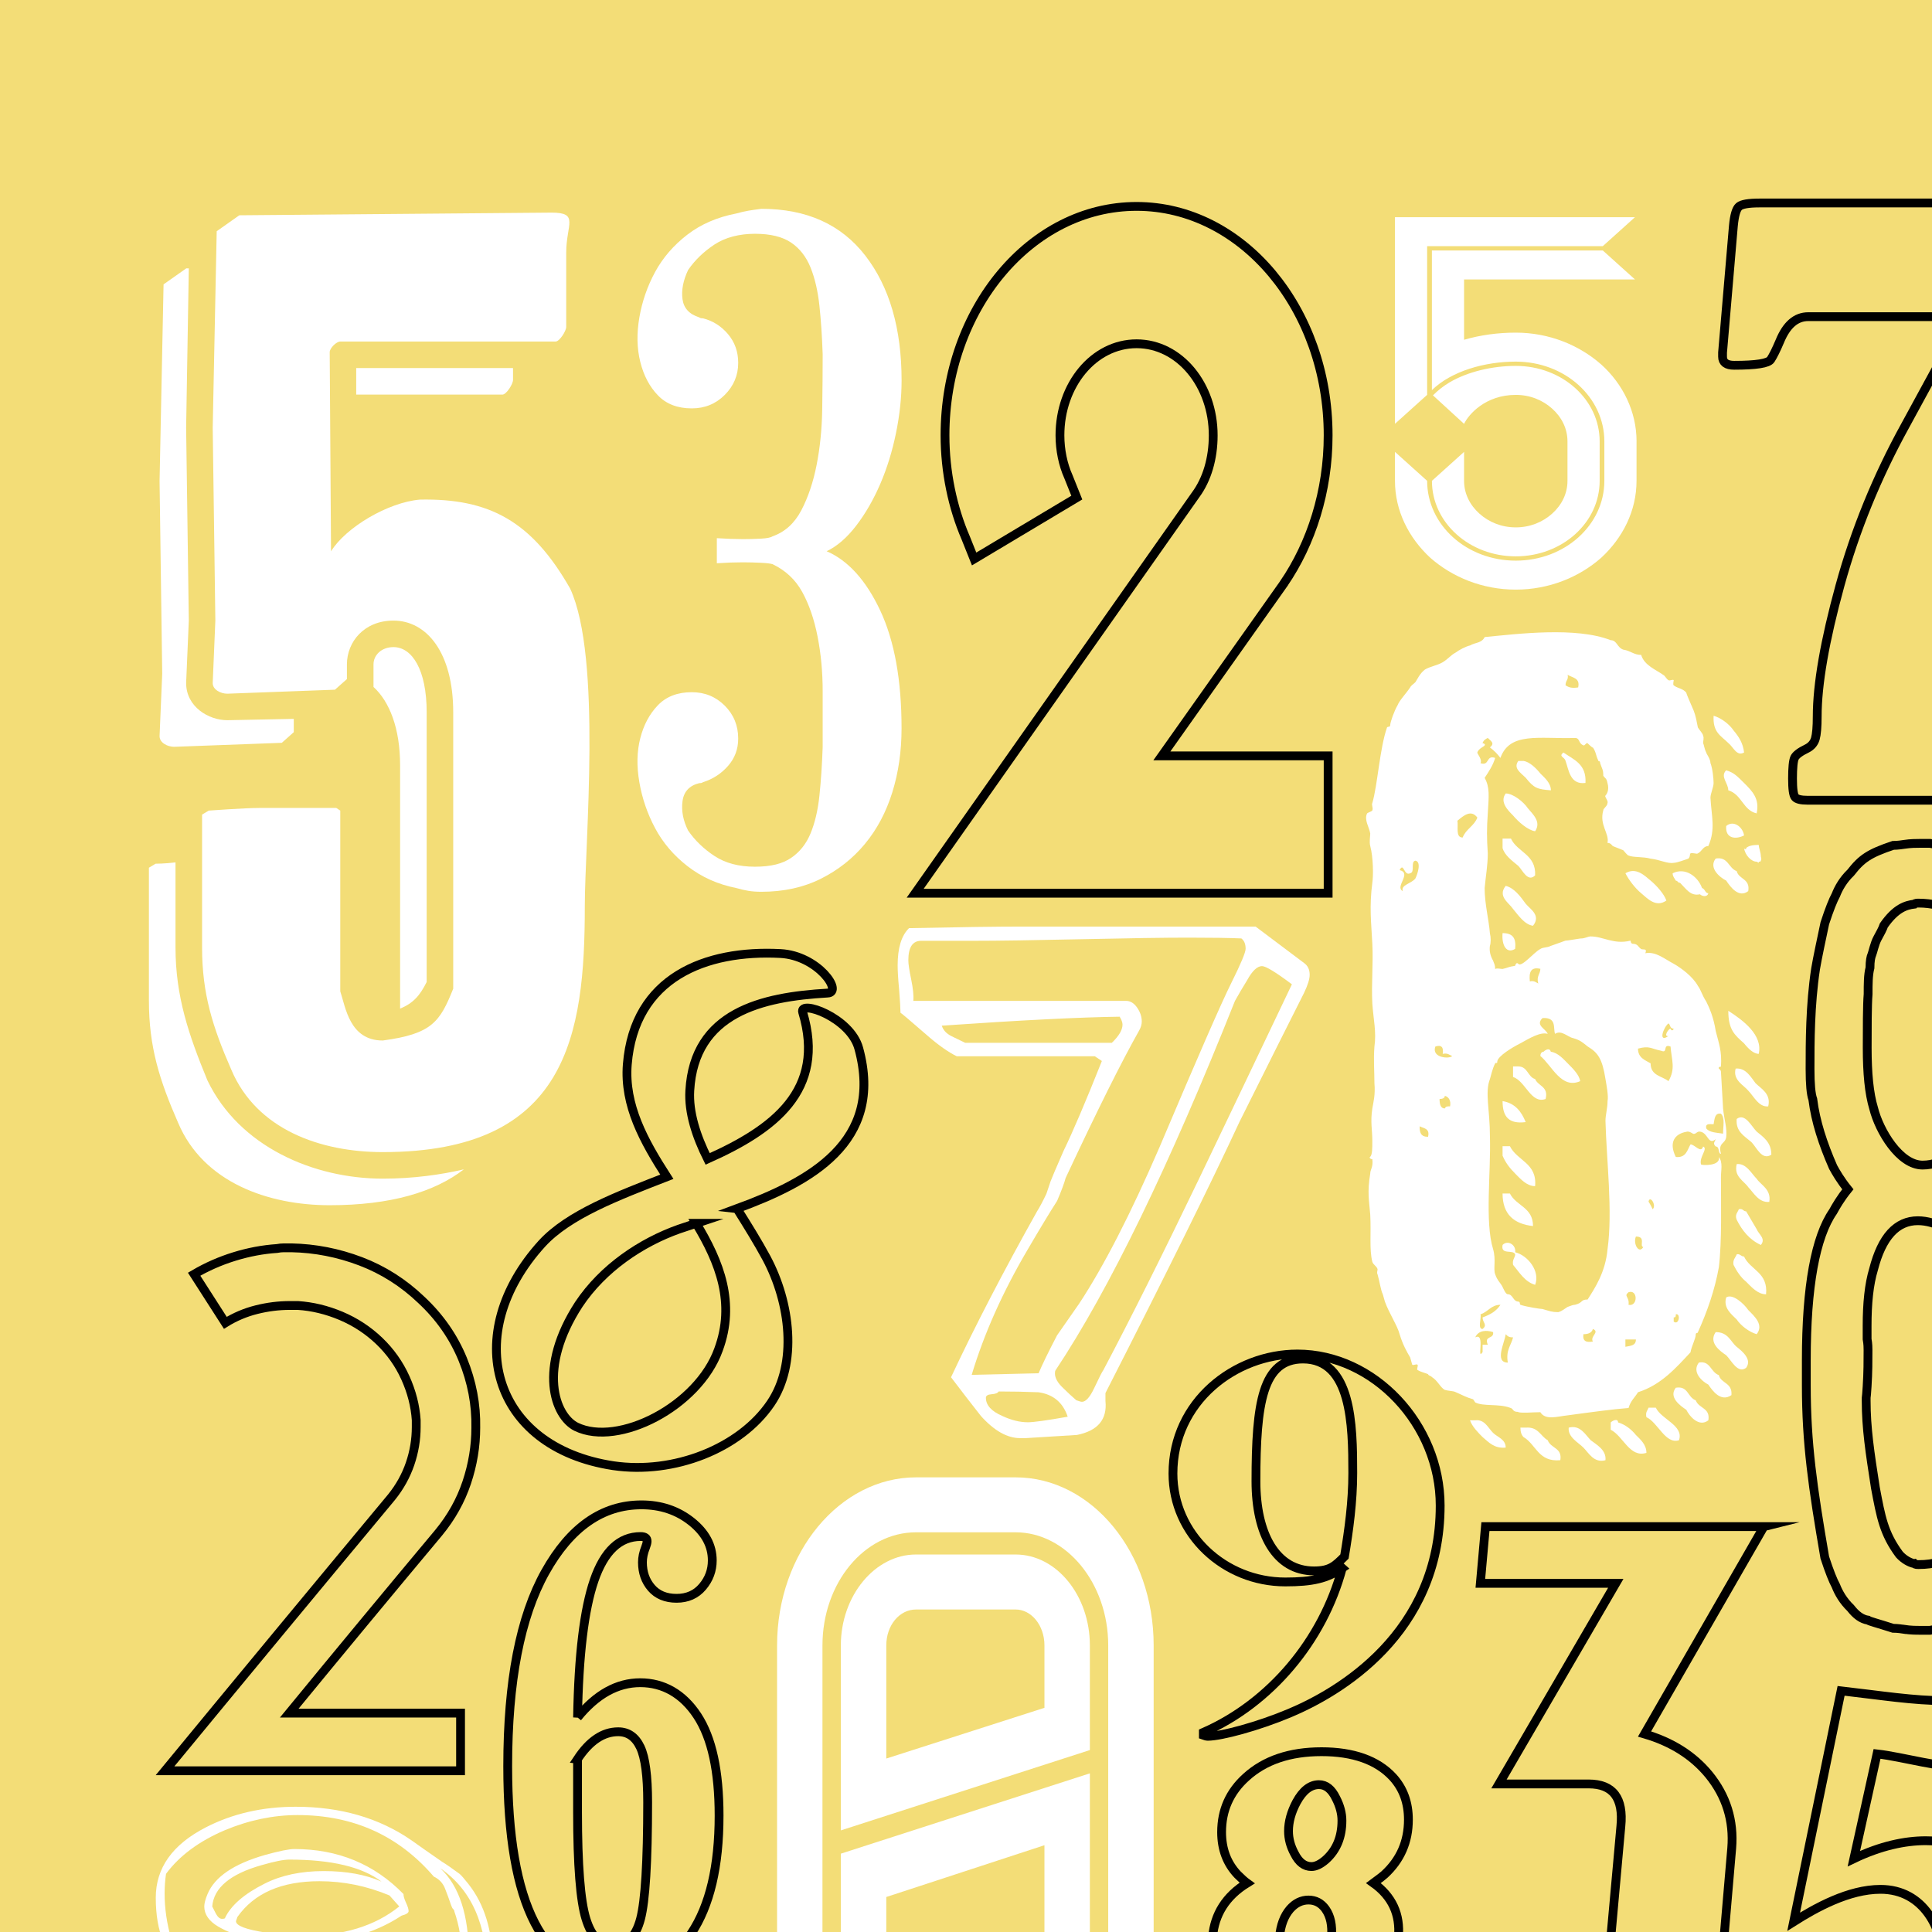
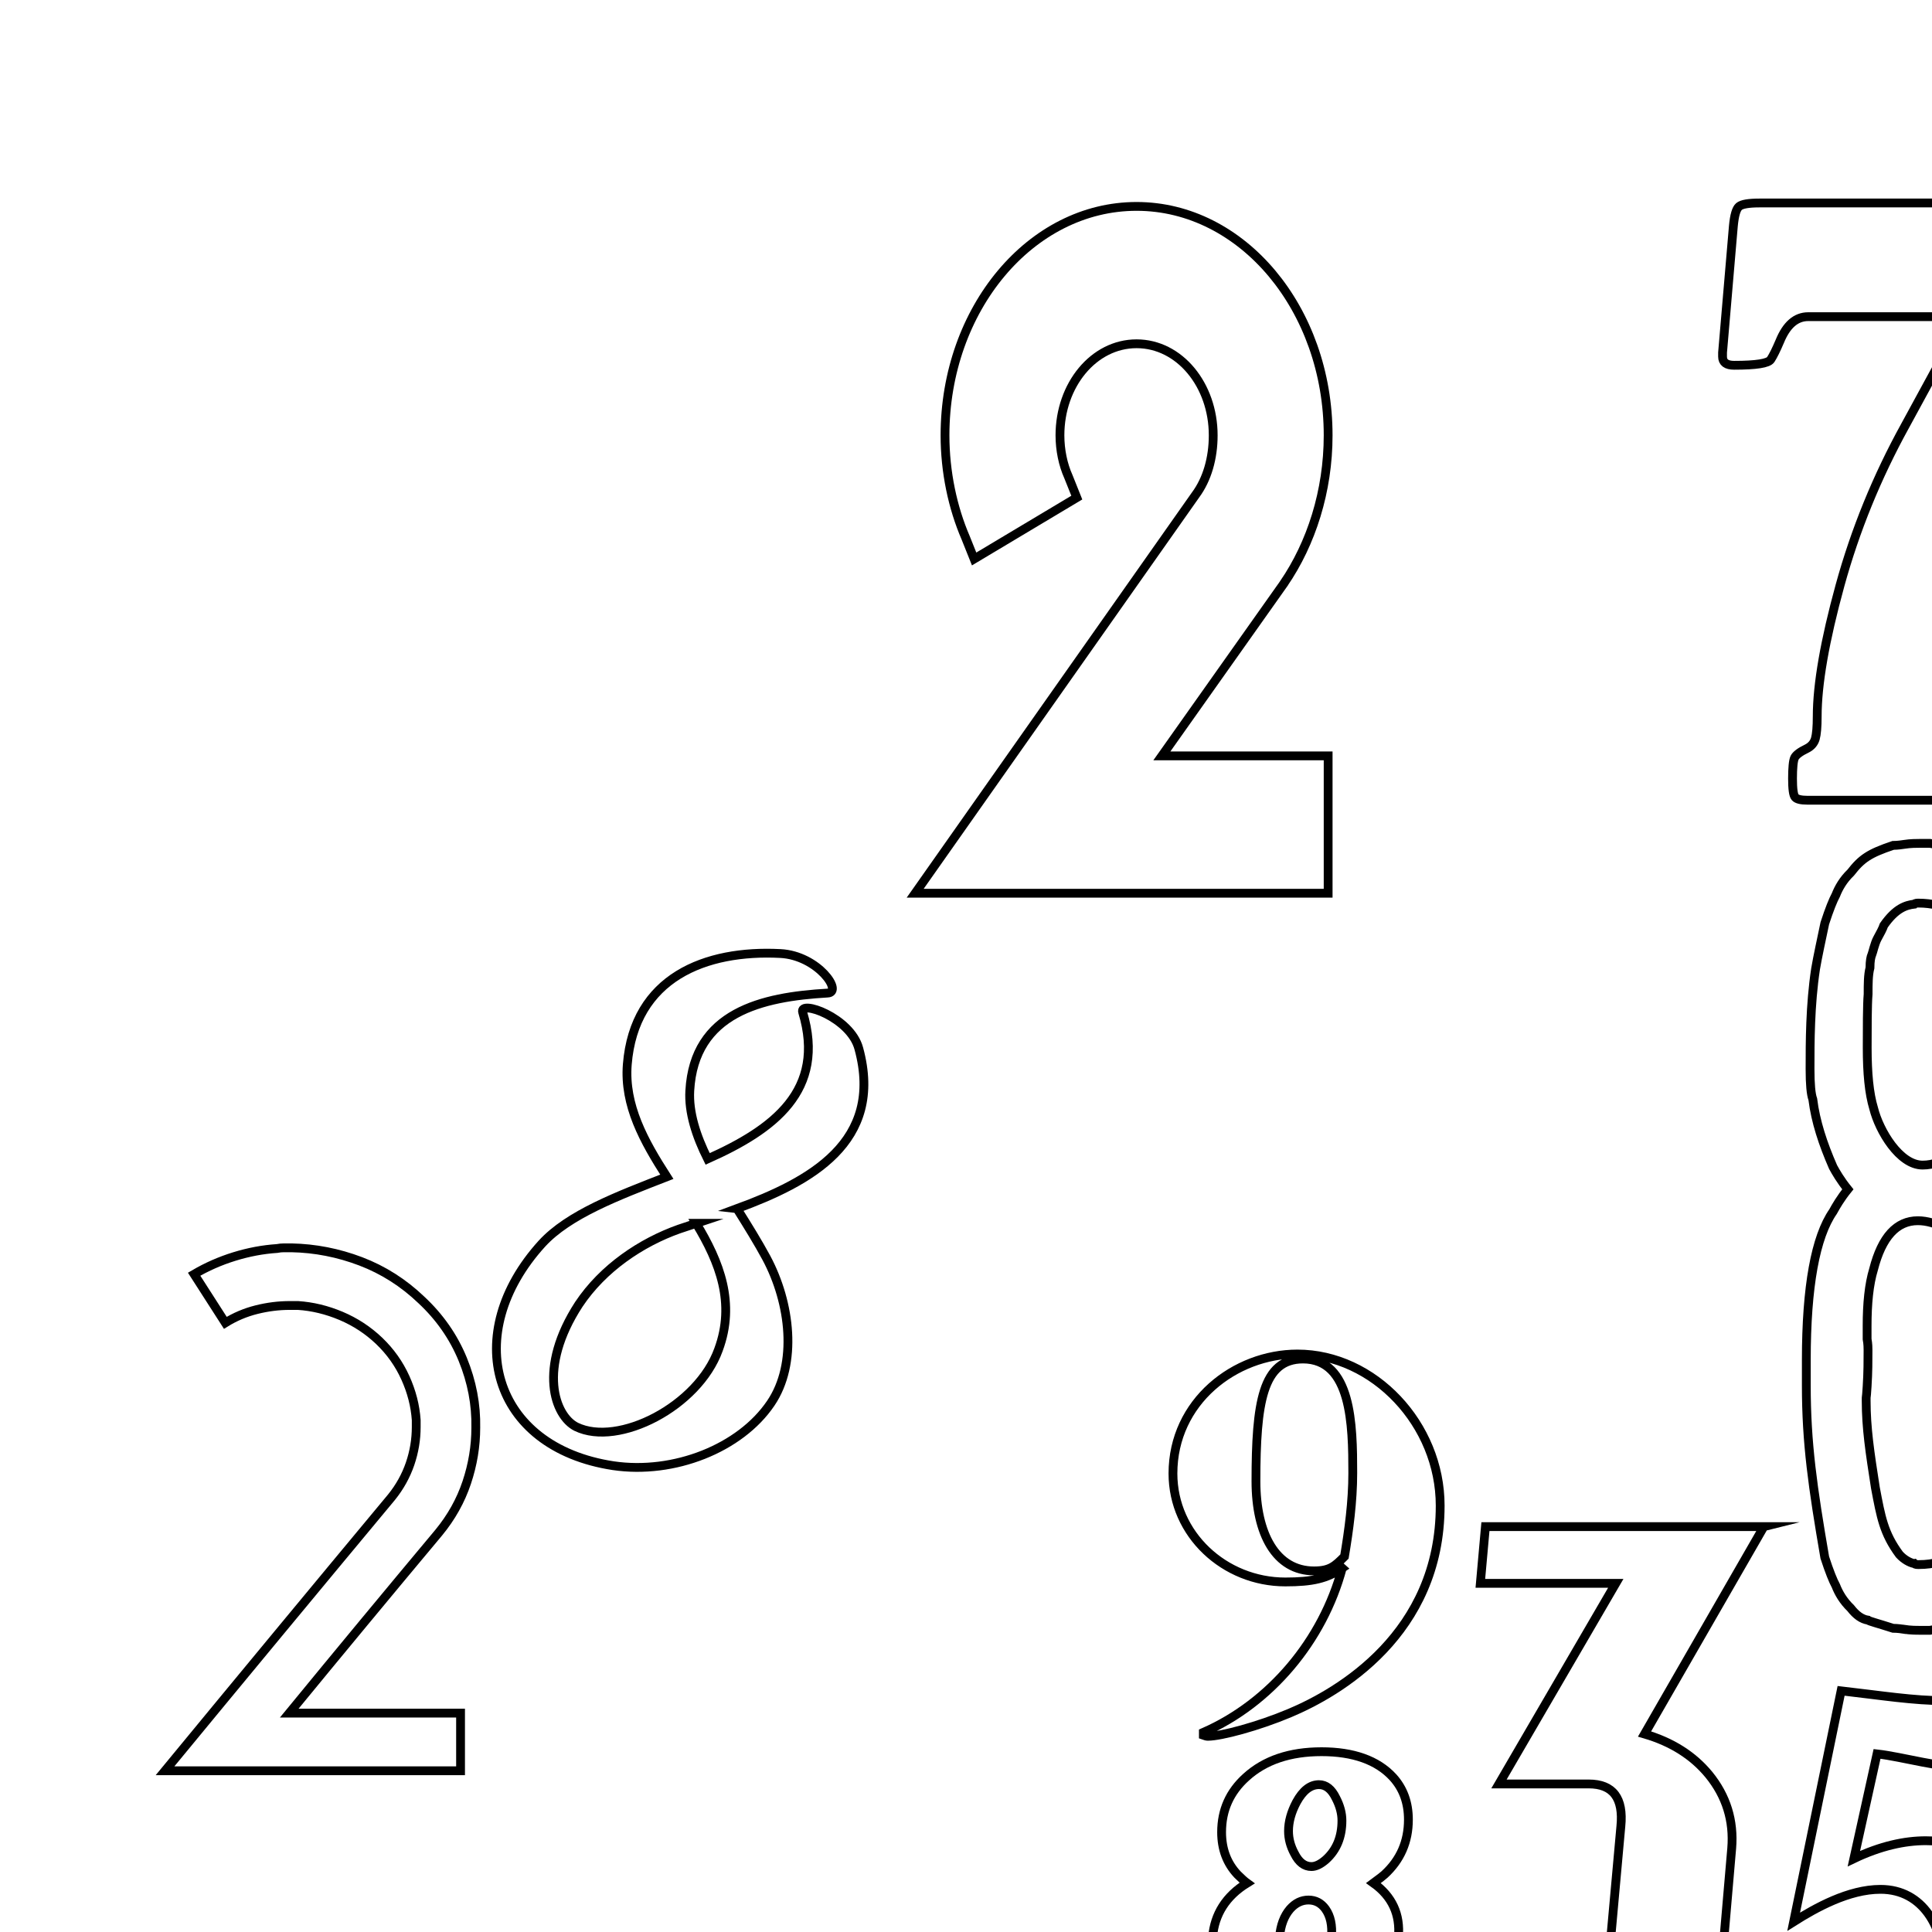
<svg xmlns="http://www.w3.org/2000/svg" id="Calque_1" data-name="Calque 1" width="232.15mm" height="232.15mm" version="1.1" viewBox="0 0 658.06 658.06">
  <defs>
    <style>
      .cls-1 {
        fill: #f3dd77;
      }

      .cls-1, .cls-2 {
        stroke-width: 0px;
      }

      .cls-3 {
        fill: none;
        stroke: #000;
        stroke-miterlimit: 10;
        stroke-width: 3px;
      }

      .cls-2 {
        fill: #fff;
      }
    </style>
  </defs>
-   <rect class="cls-1" x="0" y="0" width="658.06" height="658.06" />
  <path class="cls-3" d="M251.03,411.68c3.69,5.87,7.17,11.51,9.99,16.73,8.26,15.42,10.65,36.06,1.52,49.53-10.43,15.42-33.02,24.33-53.66,21.29-41.5-6.3-52.14-44.97-24.33-75.6,9.12-9.99,25.85-16.29,42.58-22.81-7.82-12.17-14.56-24.33-13.47-38.24,2.39-29.76,26.72-39.11,52.14-37.8,12.82.65,21.51,13.25,16.08,13.47-22.38,1.3-45.41,6.52-46.93,33.24-.43,7.39,2.17,15.42,6.08,23.25,22.38-9.99,40.41-23.25,32.37-49.97-1.3-4.35,16.29,1.74,19.12,12.38,8.69,31.94-16.73,45.41-41.5,54.53ZM237.13,416.68c-1.96.65-3.91,1.3-5.87,1.96-12.82,4.56-25.85,13.25-34.11,25.64-14.12,21.72-8.26,38.02-.87,41.71,14.34,6.95,41.5-6.95,48.45-26.29,5.86-15.86.43-29.76-7.61-43.02Z" />
  <path class="cls-3" d="M694.92,579.46c0,13.21-6.7,22.87-21.68,22.87-12.42,0-25.03-3.94-33.9-4.93l-7.89,35.68c9.07-4.34,17.35-6.11,24.44-6.11,24.05,0,34.89,18.53,34.89,41.2,0,26.61-18.53,53.42-54.6,53.42-18.53,0-37.26-2.96-37.26-29.57,0-18.53,13.8-26.81,24.84-26.81,8.87,0,13.21,2.96,14.78,10.05-10.45,1.38-17.74,6.5-17.74,20.11,0,11.63,8.87,15.38,17.74,15.38,16.36,0,23.46-21.29,23.46-41.4,0-12.22-6.7-25.82-21.49-25.82-10.84,0-22.08,6.31-29.57,11.04l16.16-78.65c13.8,1.58,24.64,3.35,35.48,3.35,10.05,0,19.91-1.58,31.93-6.31.2,2.17.4,4.34.4,6.5Z" />
  <path class="cls-2" d="M486.1,134.49l-10.96,9.87v-70.38h81.74l-10.96,9.87h-59.82v50.64ZM557.42,150.35v13.43c0,10.19-4.67,19.41-12.04,26.21-7.54,6.63-17.78,10.84-29.1,10.84s-21.56-4.21-29.1-10.84c-7.36-6.8-12.04-16.02-12.04-26.21v-9.87l10.96,9.87c0,15.05,13.47,27.18,30.18,27.18s30.18-12.13,30.18-27.18v-13.43c0-15.05-13.47-27.18-30.18-27.18-10.6,0-21.92,3.24-28.56,9.71v-47.57h58.21l10.96,9.87h-58.21v20.55c5.57-1.62,11.5-2.43,17.61-2.43,11.32,0,21.56,4.21,29.1,10.84,7.37,6.63,12.04,16.02,12.04,26.21ZM487.72,163.78l10.96-9.87v9.87c0,4.37,1.98,8.25,5.21,11.16,3.24,2.91,7.55,4.69,12.4,4.69s9.16-1.78,12.4-4.69c3.24-2.91,5.21-6.8,5.21-11.16v-13.43c0-4.37-1.98-8.25-5.21-11.16-3.23-2.91-7.55-4.69-12.4-4.69-10.42,0-16.17,6.8-17.61,9.87l-10.6-9.71c1.62-1.62,3.41-3.07,5.57-4.37,6.29-3.72,14.73-5.66,22.64-5.66,15.81,0,28.57,11.49,28.57,25.72v13.43c0,14.24-12.76,25.72-28.57,25.72s-28.56-11.49-28.56-25.72Z" />
  <path class="cls-3" d="M669.13,107.86h-53.24c-4.16,0-7.39,2.8-9.68,8.41-1.19,2.8-2.21,4.86-3.06,6.18-.85,1.32-5.01,1.97-12.48,1.97-2.63,0-3.95-.98-3.95-2.93v-1.4l3.69-43.18c.34-3.57.97-5.75,1.91-6.56.93-.81,3.27-1.21,7.01-1.21h97.7c1.87,0,2.99.13,3.38.38.38.26.57,1.1.57,2.55v5.48c0,2.38-1.19,5.86-3.57,10.44-5.78,11.55-12.65,30.27-20.63,56.18-7.98,25.9-11.97,54.05-11.97,84.45,0,12.57.47,20,1.4,22.29.94,2.29,2.76,4.2,5.48,5.73,1.78.94,2.67,3.27,2.67,7.01,0,4.58-.19,7.22-.57,7.9-.38.68-1.72,1.02-4.01,1.02h-54.14c-2.21,0-3.61-.34-4.2-1.02-.6-.68-.89-2.8-.89-6.37s.23-6.09.7-7.07c.47-.97,1.85-2.02,4.14-3.12,1.53-.76,2.5-1.89,2.93-3.38.42-1.49.64-4.01.64-7.58,0-10.95,2.6-25.84,7.77-44.65,5.18-18.81,12.56-36.92,22.16-54.33l20.25-37.19Z" />
-   <path class="cls-2" d="M281.47,187.71c7.37,3.16,13.49,9.91,18.34,20.23,4.85,10.33,7.27,23.71,7.27,40.15,0,7.8-1.06,15.07-3.16,21.82-2.11,6.75-5.22,12.6-9.33,17.55-4.11,4.96-9.12,8.91-15.02,11.86-5.9,2.95-12.65,4.43-20.23,4.43-1.69,0-3.16-.11-4.43-.32-1.27-.21-2.64-.53-4.11-.95-6.32-1.26-11.86-3.74-16.6-7.43-4.74-3.68-8.43-8.01-11.06-12.96-2.64-4.95-4.43-10.17-5.37-15.65-.95-5.48-.85-10.48.32-15.02,1.16-4.53,3.16-8.27,6.01-11.22,2.84-2.95,6.69-4.43,11.54-4.43,4.42,0,8.16,1.53,11.22,4.58,3.05,3.06,4.58,6.8,4.58,11.22,0,3.59-1.16,6.69-3.48,9.33-2.32,2.64-5.17,4.48-8.54,5.53-.21.21-.63.32-1.26.32-3.37.84-5.27,2.9-5.69,6.17-.43,3.27.21,6.59,1.9,9.96,2.32,3.37,5.32,6.27,9.01,8.69,3.69,2.43,8.27,3.64,13.75,3.64s9.38-1,12.33-3c2.95-2,5.16-4.79,6.64-8.38,1.47-3.58,2.48-7.85,3-12.8.52-4.95.9-10.48,1.11-16.6v-18.97c0-6.53-.58-12.75-1.74-18.65-1.16-5.9-2.9-10.96-5.22-15.17-2.32-4.21-5.69-7.37-10.12-9.48-.63-.21-1.95-.37-3.95-.47-2.01-.1-4.06-.16-6.17-.16-2.74,0-5.69.11-8.85.32v-8.54c3.37.21,6.32.32,8.85.32,2.1,0,4.16-.05,6.17-.16,2-.1,3.32-.37,3.95-.79,4.21-1.47,7.48-4.43,9.8-8.85,2.32-4.43,4.06-9.59,5.22-15.49,1.16-5.9,1.79-12.17,1.9-18.81.1-6.64.16-12.91.16-18.81-.21-6.11-.58-11.64-1.11-16.6-.53-4.95-1.53-9.27-3-12.96-1.48-3.68-3.69-6.53-6.64-8.53-2.95-2-7.06-3-12.33-3s-10.07,1.22-13.75,3.64c-3.69,2.43-6.69,5.33-9.01,8.7-1.69,3.59-2.32,6.91-1.9,9.96.42,3.06,2.32,5.11,5.69,6.17.21.21.63.32,1.26.32,3.37.85,6.21,2.64,8.54,5.38,2.32,2.74,3.48,6.01,3.48,9.8,0,4.22-1.53,7.85-4.58,10.91-3.06,3.06-6.8,4.59-11.22,4.59-4.85,0-8.7-1.47-11.54-4.43-2.85-2.95-4.85-6.74-6.01-11.38-1.16-4.63-1.26-9.69-.32-15.17.95-5.48,2.74-10.64,5.37-15.49,2.63-4.84,6.27-9.06,10.91-12.65,4.63-3.58,10.22-6.01,16.76-7.27,1.47-.42,2.84-.73,4.11-.95,1.26-.21,2.74-.42,4.43-.63,15.38,0,27.19,5.32,35.41,15.97,8.22,10.65,12.33,24.82,12.33,42.52,0,5.69-.63,11.65-1.9,17.86-1.27,6.22-3.06,12.01-5.38,17.39-2.32,5.37-5.06,10.12-8.22,14.23-3.16,4.11-6.54,7.01-10.12,8.7Z" />
  <path class="cls-2" d="M392.95,560.45v101.89c0,31.32-21.13,56.89-47.02,56.89h-33.93c-25.89,0-47.32-25.56-47.32-56.89v-101.89c0-31.68,21.43-57.25,47.32-57.25h33.93c25.89,0,47.02,25.56,47.02,57.25ZM377.47,560.45c0-21.24-14.29-38.53-31.55-38.53h-33.93c-17.56,0-31.85,17.28-31.85,38.53v101.89c0,20.88,14.28,38.16,31.85,38.16h33.93c17.26,0,31.55-17.28,31.55-38.16v-101.89ZM371.22,560.45v35.64l-84.82,27.36v-63.01c0-16.92,11.61-30.96,25.59-30.96h33.93c13.99,0,25.3,14.04,25.3,30.96ZM286.4,631.38l84.82-27.36v58.33c0,16.92-11.31,30.6-25.3,30.6h-33.93c-13.99,0-25.59-13.68-25.59-30.6v-30.96ZM355.75,560.45c0-6.84-4.46-12.24-9.82-12.24h-33.93c-5.65,0-10.12,5.4-10.12,12.24v38.53l53.87-17.28v-21.24ZM301.88,662.34c0,6.48,4.46,11.88,10.12,11.88h33.93c5.36,0,9.82-5.4,9.82-11.88v-33.84l-53.87,17.64v16.2Z" />
  <path class="cls-2" d="M446.09,332.03c0,1.44-.64,3.5-1.93,6.19-4.99,9.88-12.32,24.51-21.98,43.9-9.66,20.83-24.88,51.62-45.65,92.37v2.69c.64,6.29-2.59,10.15-9.7,11.58-5.82.36-11.63.72-17.45,1.08h-1.94c-4.36,0-8.81-2.51-13.33-7.54-3.39-4.31-6.79-8.71-10.18-13.19,8.08-17.24,17.85-36.09,29.33-56.56.81-1.25,1.86-3.23,3.15-5.92l1.45-4.31c.32-.9,1.78-4.31,4.36-10.23,3.23-6.64,7.59-16.87,13.09-30.7l-2.42-1.62h-47.02c-2.91-1.43-6.22-3.77-9.94-7-5.98-5.2-9.05-7.81-9.21-7.81,0-1.25-.16-3.95-.48-8.08-.33-3.41-.49-6.1-.49-8.08,0-5.92,1.29-10.14,3.88-12.66,17.13-.36,30.05-.54,38.78-.54h79.26l16.48,12.39c1.29.9,1.94,2.25,1.94,4.04ZM424.27,323.14c0-1.62-.49-2.78-1.45-3.5-4.04-.18-10.02-.27-17.94-.27s-20.28.18-36.6.54c-16.32.36-28.6.54-36.84.54h-17.69c-2.91,0-4.36,2.22-4.36,6.64,0,1.24.32,3.41.97,6.51.64,3.1.89,5.54.73,7.31h72.47c1.45,0,2.7.77,3.76,2.29,1.05,1.53,1.58,3.1,1.58,4.71,0,1.08-.33,2.15-.97,3.23-5.98,10.6-14.3,27.29-24.96,50.09-.48,1.8-1.45,4.4-2.91,7.81-2.42,3.77-5.74,9.25-9.94,16.43-8.57,14.54-14.95,28.82-19.15,42.82l22.78-.54c1.29-3.05,3.39-7.36,6.3-12.93,1.61-2.33,4.12-5.92,7.51-10.77,8.4-12.75,17.53-30.52,27.39-53.32,12.92-30.52,21.04-49.1,24.36-55.75,3.31-6.64,4.97-10.59,4.97-11.85ZM382.34,348.99c0-.72-.32-1.62-.97-2.69-13.41.17-33.61,1.19-60.59,3.05.48,1.53,1.58,2.71,3.27,3.56,1.7.85,3.27,1.61,4.72,2.29h49.93c2.42-2.33,3.64-4.4,3.64-6.19ZM363.68,482.57c-1.62-4.85-4.93-7.63-9.94-8.35-4.53-.18-9.05-.27-13.57-.27-.33.54-1.13.85-2.42.94-1.29.09-1.94.5-1.94,1.21,0,2.52,1.86,4.58,5.58,6.19,3.07,1.44,5.97,2.15,8.72,2.15,1.94,0,6.46-.63,13.57-1.89ZM440.03,335.26c-5.5-4.13-8.89-6.19-10.18-6.19-1.62,0-3.32,1.62-5.09,4.85-1.45,2.34-2.83,4.67-4.12,7-22.46,56.38-42.82,98.3-61.08,125.77-.16.18-.24.54-.24,1.08,0,1.62.97,3.33,2.91,5.12,1.45,1.44,2.91,2.79,4.36,4.04.97.36,1.61.54,1.94.54,1.29,0,2.67-1.52,4.12-4.58,1.78-3.77,2.83-5.83,3.15-6.19,9.21-17.41,20.12-39.23,32.72-65.44,10.5-21.9,21-43.9,31.51-65.98Z" />
-   <path class="cls-2" d="M167.79,668.75c0,8.24-.79,14.29-2.38,18.15-.53,1.36-1.59,3.18-3.18,5.47-7.84,11.58-16.9,19.3-27.17,23.15-8.37,3.13-17.64,4.69-27.81,4.69-20.98,0-38.19-6.31-51.65-18.93v-.63c0-2.5,1.01-5.21,3.02-8.13,3.18-4.79,4.82-7.25,4.93-7.35,2.75.1,6.04.99,9.85,2.66,6.04,2.81,9.11,4.22,9.22,4.22,5.3,1.88,10.65,2.81,16.05,2.81,11.02,0,20.92-2.92,29.72-8.76.1-.31-.16-.78-.79-1.41-6.15.42-10.86.62-14.15.62-12.93,0-23.63-1.98-32.1-5.94-1.8-1.04-4.45-2.61-7.95-4.69-.95-.42-2.33-.99-4.13-1.72-7.21-3.34-11.76-7.25-13.67-11.73-1.7-4.07-2.54-9.02-2.54-14.86,0-10.11,5.67-18.09,17-23.93,9.11-4.69,19.33-7.04,30.67-7.04,15.25,0,28.39,3.81,39.41,11.42,2.33,1.67,5.82,4.12,10.49,7.35,1.38.84,3.34,2.19,5.88,4.07.53.42,1.54,1.57,3.02,3.44,5.51,6.99,8.26,16.01,8.26,27.06ZM157.3,667.03c0-5.84-.85-11.16-2.54-15.96,0-.31-.21-.68-.64-1.09l-.16-.31-.32-.78c-.63-1.88-1.32-3.75-2.06-5.63-.74-1.88-2.02-3.23-3.82-4.07-11.97-13.97-27.44-20.96-46.4-20.96-8.26,0-16.53,1.72-24.79,5.16-8.79,3.75-15.47,8.71-20.02,14.86-.32,2.19-.48,4.43-.48,6.73,0,5.01.74,10.12,2.22,15.33,8.58,10.32,21.56,15.49,38.93,15.49,9.64,0,19.44-.99,29.4-2.97,2.01-.42,4.5-1.41,7.47-2.97,3.71-1.98,6.14-3.18,7.31-3.6.85,1.04,1.27,2.19,1.27,3.44,0,1.46-.74,3.34-2.22,5.63-1.7,2.82-2.7,4.69-3.02,5.63-9.01,11.16-21.61,16.74-37.82,16.74-6.89,0-13.46-1.1-19.71-3.29-3.29-1.67-8.42-3.86-15.41-6.57-.32.73-1.27,2.19-2.86,4.38-1.38,1.77-2.07,3.23-2.07,4.38,0,.52.1.99.32,1.41,10.59,4.59,16.79,7.2,18.59,7.82,7.1,2.61,13.61,3.91,19.54,3.91,10.06,0,18.54-1.3,25.43-3.91,7.63-2.82,14.67-7.72,21.14-14.7,1.59-1.98,3.97-4.9,7.15-8.76l.95-1.09c.21-.21.53-.57.95-1.1,2.44-3.44,3.66-7.82,3.66-13.14ZM165.88,672.19c0-16.58-5.3-28.52-15.89-35.82,6.46,6.05,9.69,16.01,9.69,29.88,0,6.88-1.59,12.46-4.77,16.74-.74.84-1.8,2.03-3.18,3.6-.95,1.36-2.44,3.44-4.45,6.26-3.6,4.17-9.96,8.81-19.07,13.92-1.7,1.04-4.24,2.4-7.63,4.07-3.39,1.25-10.07,1.88-20.02,1.88-3.6,0-6.89-.16-9.85-.47-3.92-.42-8.69-1.72-14.3-3.91-7.63-3.02-12.24-4.79-13.83-5.32,14.51,8.66,24.79,13.25,30.83,13.77,1.59.1,3.76.15,6.52.15h13.03c.64,0,1.59.08,2.86.24,1.27.15,2.22.23,2.86.23,4.87,0,9.85-1.25,14.94-3.75,2.75-1.36,7.09-4.07,13.03-8.13,1.8-1.15,3.82-2.55,6.04-4.22,2.33-2.71,4.82-6.31,7.47-10.79,2.86-5.01,4.61-8.92,5.24-11.73.32-1.46.48-3.65.48-6.57ZM139.18,650.92c0,.63-.79,1.15-2.38,1.56-9.64,6.36-21.51,9.54-35.6,9.54-11.23,0-20.18-1.93-26.85-5.79-3.18-1.88-4.77-4.17-4.77-6.88,0-1.04.37-2.45,1.11-4.22,2.44-5.84,8.95-10.27,19.55-13.3,4.87-1.35,8.21-2.03,10.01-2.03,14.83,0,27.22,5.11,37.18,15.33,0,.73.29,1.72.87,2.97.58,1.25.87,2.19.87,2.82ZM129.97,640.91c-6.57-5.01-17.06-7.51-31.46-7.51-1.91,0-5.03.63-9.38,1.88-10.7,3.02-16.32,7.72-16.84,14.08.42.84.85,1.67,1.27,2.5.64,1.15,1.32,1.72,2.07,1.72.42,0,.74-.05.95-.16,2.01-4.38,6.57-8.34,13.67-11.89,5.61-2.81,12.29-4.22,20.02-4.22s14.3,1.2,19.71,3.6ZM136,649.36l-3.34-3.75c-7.73-3.23-15.68-4.85-23.84-4.85-12.93,0-22.25,4.07-27.97,12.2l-.48,1.41c0,1.56,3.44,2.87,10.33,3.91,4.87.73,9.06,1.09,12.55,1.09,13.56,0,24.47-3.34,32.74-10.01ZM138.71,671.41h-.48c-.95,0-2.07.5-3.34,1.48-1.27.99-2.17,1.59-2.7,1.8-7.63,2.71-17.85,4.07-30.67,4.07-4.24,0-8.53-.31-12.87-.94l-.79.94.48.47c11.76,2.19,21.14,3.29,28.13,3.29s12.55-.83,17.64-2.5c2.44-2.4,3.97-5.27,4.61-8.6Z" />
  <path class="cls-3" d="M648.57,554.96c-2.2-.35-3.46-.35-3.77-.35-5.35-1.72-8.17-2.41-8.49-2.76-2.2-.34-4.09-1.72-5.97-4.13-2.51-2.41-4.09-5.17-5.03-7.58-.94-1.72-2.2-4.82-3.77-9.65-4.09-23.77-6.29-38.93-6.29-58.57v-8.61c0-25.15,3.14-42.03,9.12-50.64.94-1.72,2.52-4.48,5.03-7.58-2.51-3.1-4.09-5.86-5.03-7.58-3.46-7.92-5.97-15.5-6.91-23.08-.63-1.72-.94-5.17-.94-10.34,0-8.96,0-21.7,1.89-34.11.63-3.79,2.2-11.02,3.14-15.5,1.57-4.83,2.83-7.92,3.77-9.65.94-2.41,2.52-5.17,5.03-7.58,3.77-4.82,6.29-6.55,14.46-9.3.31,0,1.57,0,3.77-.35,2.2-.34,4.09-.34,5.34-.34h3.46c1.57.34,2.83.34,3.77.69,7.86,0,13.83,2.76,18.55,8.27,4.09,4.48,7.23,11.37,9.43,19.29,3.77,13.78,5.66,33.76,5.97,49.95v1.38c-.31,1.03-.63,2.76-.94,5.17-.32,2.41-.32,3.79-.63,4.48-.31,3.79-1.26,7.58-2.2,10.68-.94,2.41-2.2,5.86-4.4,10.34-2.83,4.48-4.4,6.89-5.03,7.58.63.69,2.2,3.1,5.03,7.58,2.2,4.48,3.46,7.92,4.4,10.34,1.57,3.79,2.2,6.2,2.2,7.23,1.89,6.54,2.83,16.54,2.83,29.63,0,12.06,0,19.29-.63,33.07-.31,7.23-.63,15.85-1.89,24.12-.63,5.51-1.57,11.37-2.83,16.19-.94,3.1-2.2,5.86-3.46,8.27-.63,1.72-1.89,3.1-2.83,4.48-4.72,5.86-14.78,8.61-23.58,8.61-.94.35-2.2.35-3.77.69h-3.46c-1.26,0-3.14,0-5.34-.34ZM652.02,532.57c.32.34.94.34,1.57.34,10.06,0,18.23-4.82,19.49-18.95.31-1.03.31-2.41.31-4.82.31-2.07.31-3.79.31-4.82,0-5.86.94-13.78.94-33.07v-7.23c.31-2.41.31-4.13.31-4.48l.31-17.23c-.94-8.27-3.14-14.81-6.6-19.29-.94-1.38-3.14-2.76-6.29-4.82-2.83-1.38-5.97-2.41-9.12-2.41-7.23,0-12.26,5.51-15.09,16.54-1.57,5.17-2.2,11.71-2.2,19.29v4.48c.31,1.72.31,3.1.31,3.79,0,3.45,0,7.58-.31,12.4-.32,5.17-.32,2.41-.32,4.82,0,9.3,1.26,17.57,3.14,29.63,1.89,9.99,2.83,15.5,8.17,22.74,1.57,1.72,3.46,2.75,5.03,3.1ZM639.45,319.67c-.94,1.72-1.57,4.82-1.89,5.51-.31.69-.63,2.07-.63,4.48-.63,2.41-.63,5.51-.63,8.96-.31,3.45-.31,12.4-.31,18.26,0,8.61.63,15.5,2.2,20.67,1.89,7.58,8.8,19.29,16.66,19.29,7.23,0,14.14-5.17,16.97-14.13,2.52-7.58,2.83-16.19,2.83-23.08v-13.09c0-6.55-.94-11.37-2.52-17.92-3.14-9.99-4.71-15.85-8.17-18.6-1.57-1.38-6.29-2.41-10.37-2.41-.63,0-1.26,0-1.57.35-2.83.34-6.29,1.38-10.37,7.23-.32,1.03-1.26,2.76-2.2,4.48Z" />
  <path class="cls-3" d="M600.8,519.98l-40.65,70.64c9.23,2.69,16.53,7.31,21.91,13.84,5.95,7.31,8.55,15.67,7.78,25.08l-4.03,46.71c-.96,11.14-6.78,20.76-17.44,28.83-10.67,8.07-22.92,12.11-36.76,12.11h-6.05c-11.34,0-20.66-4.04-27.97-12.11-7.3-8.07-10.47-17.69-9.51-28.83h19.32c-.58,6.34,1.05,11.43,4.9,15.28l.29.29c4.22,4.23,9.13,6.34,14.7,6.34,11.91,0,18.55-7.31,19.89-21.91l4.9-54.2c.96-9.61-2.69-14.42-10.96-14.42h-30.56l39.79-68.33h-46.13l1.73-19.32h94.85Z" />
  <path class="cls-3" d="M476.31,659.76l-2.72,30.96c-.57,6.69-3.97,12.39-10.21,17.1-6.24,4.71-13.5,7.06-21.78,7.06h-3.57c-7.71,0-14.29-2.04-19.74-6.12-6.01-4.54-8.68-10.55-7.99-18.03l2.72-30.96c.68-7.82,4.59-13.95,11.74-18.37-.79-.57-1.87-1.53-3.23-2.89-3.63-3.85-5.44-8.68-5.44-14.46,0-7.49,2.78-13.72,8.34-18.72,6.35-5.78,14.91-8.68,25.69-8.68s19,2.89,24.33,8.68c3.51,3.86,5.27,8.68,5.27,14.46,0,7.49-2.72,13.72-8.17,18.71-.34.34-1.59,1.31-3.74,2.89,6.35,4.54,9.19,10.66,8.51,18.37ZM453.51,659.76c.34-3.97-.34-7.14-2.04-9.53-1.47-2.04-3.4-3.06-5.78-3.06s-4.48,1.02-6.29,3.06c-2.04,2.38-3.23,5.56-3.57,9.53l-2.72,30.96c-.34,3.97.28,7.06,1.87,9.27,1.59,2.21,3.57,3.32,5.96,3.32s4.7-1.11,6.63-3.32c1.93-2.21,3.06-5.3,3.4-9.27l2.55-30.96ZM449.26,607.87c-2.95,0-5.5,1.99-7.66,5.95-1.81,3.4-2.72,6.69-2.72,9.87,0,2.61.68,5.16,2.04,7.66,1.47,2.95,3.4,4.42,5.78,4.42,1.47,0,3.12-.79,4.93-2.38,3.63-3.29,5.45-7.71,5.45-13.27,0-2.49-.68-5.05-2.04-7.66-1.48-3.06-3.4-4.59-5.78-4.59Z" />
  <path class="cls-3" d="M437.24,198.82l-41.5,58.64h56.64v46.79h-140.67l95.52-135.69c3.92-5.3,6-12.48,6-20.28,0-17.16-11.48-31.19-26.1-31.19s-26.1,14.04-26.1,31.19c0,4.99,1.04,9.98,2.87,14.04l2.87,7.17-34.97,20.9-2.87-7.17c-4.44-10.29-7.05-22.46-7.05-34.94,0-43.05,29.23-77.98,65.25-77.98s65.25,34.94,65.25,77.98c0,19.03-5.74,36.81-15.14,50.53Z" />
  <path class="cls-3" d="M56.2,603.15c12.86-15.61,25.72-31.19,38.58-46.72,12.86-15.53,25.72-31.03,38.58-46.48,2.8-3.47,4.9-7.25,6.31-11.35,1.4-4.1,2.1-8.28,2.1-12.54v-2.36c-.33-4.89-1.57-9.7-3.71-14.43-2.14-4.73-5.11-8.91-8.9-12.54-3.79-3.62-8.12-6.46-12.98-8.52-4.87-2.05-9.77-3.23-14.71-3.55h-2.72c-3.79,0-7.58.47-11.37,1.42-3.8.95-7.34,2.45-10.63,4.49l-10.63-16.56c4.29-2.52,8.86-4.53,13.72-6.03,4.86-1.5,9.68-2.4,14.47-2.72.82-.16,1.65-.24,2.47-.24h2.47c8.08.16,15.95,1.7,23.61,4.61,7.67,2.92,14.55,7.3,20.65,13.13,6.26,5.84,10.96,12.58,14.1,20.23,3.13,7.65,4.61,15.42,4.45,23.3,0,6.31-1.03,12.54-3.09,18.69-2.06,6.15-5.24,11.83-9.52,17.03-8.57,10.25-17.1,20.5-25.59,30.75-8.49,10.25-16.94,20.5-25.35,30.75h58.36v19.64H56.2Z" />
  <path class="cls-2" d="M59.78,293.74v28.97c0,16.75,4.53,29.87,10.86,45.26,10.86,22.63,36.21,33.49,59.75,33.49,10.41,0,19.92-1.36,27.61-3.17-9.96,7.7-24.89,12.22-45.72,12.22s-43-7.69-51.6-28.06c-6.34-14.48-9.96-25.8-9.96-41.64v-45.26l2.26-1.36s3.17,0,6.79-.45ZM63.4,91.41h.91l-.91,54.32.91,65.63-.91,21.28c0,8.15,7.7,12.67,14.03,12.67l22.63-.45v4.53l-4.07,3.62-36.66,1.36c-2.26,0-4.98-1.36-4.98-3.62l.9-21.27-.9-65.63,1.36-66.99,7.7-5.43ZM112.73,187.82c4.98-8.15,19.46-16.75,30.33-17.65,23.54-.45,38.02,7.24,51.15,30.33,10.86,23.54,4.98,86.45,4.98,108.18,0,43.9-5.88,83.74-68.8,83.74-21.28,0-43-7.69-51.6-28.06-6.34-14.48-9.96-25.8-9.96-41.64v-45.26l2.26-1.36s12.22-.9,17.2-.9h26.25l1.36.9v61.56c1.81,5.43,3.17,16.75,14.48,16.75,16.75-2.26,19.46-6.34,23.99-17.65v-94.15c0-20.37-9.05-31.23-20.37-31.23-9.96,0-15.84,7.24-15.84,14.94v4.98l-4.07,3.62-36.66,1.36c-2.26,0-4.98-1.36-4.98-3.62l.9-21.28-.9-65.63,1.36-66.99,7.7-5.43,106.37-.91c9.51,0,4.98,4.07,4.98,13.58v25.35c0,1.36-2.26,4.98-3.62,4.98h-73.32c-1.36,0-3.62,2.26-3.62,3.62l.45,67.89ZM174.74,125.36v4.07c0,1.36-2.26,4.98-3.62,4.98h-49.79v-9.05h53.41ZM127.22,233.99v-7.69c0-3.17,2.72-5.89,6.79-5.89,6.34,0,11.32,7.7,11.32,22.18v91.89c-2.26,4.52-4.53,7.24-9.05,9.05v-82.83c0-12.67-3.62-21.73-9.05-26.71Z" />
  <path class="cls-2" d="M517.15,480.91c-2.15,0-1.43-1.07-2.86-1.43-3.93-1.43-8.94-.36-11.8-1.79l-.72-1.07c-2.5-.72-3.58-1.43-6.08-2.5-.71-.36-2.5-.36-3.58-.71-1.43-.72-2.5-3.22-4.29-4.29-.71-.72-1.07-.36-1.43-1.07-.72-.36-2.5-.72-3.58-1.43-.36-.36.36-1.43,0-1.79-.36-.36-1.43.36-1.79,0l-.71-2.5c-1.07-1.79-2.5-4.29-3.58-7.87-.72-2.86-3.58-7.15-5.01-11.09l-.71-2.5c-.72-1.43-1.07-4.29-1.79-6.8-.36-.71,0-1.07,0-1.79-.36-1.07-1.43-1.43-1.79-2.5-1.07-4.29-.36-9.66-.71-16.09-.36-4.65-1.07-7.51,0-13.95,0-1.43,1.07-2.15.71-5.01,0,.36-1.43-.36-.71-.72.71-.71.71-2.86.71-5.36,0-3.93-.71-6.44,0-11.09.36-2.15,1.07-4.65.72-8.58,0-4.29-.36-7.87,0-12.52.72-5.01-.36-9.3-.72-14.66-.36-6.8.36-13.59,0-20.39-.36-7.15-1.07-12.52,0-20.74.36-2.15.36-8.58-.71-12.52-.36-1.43,0-3.22,0-4.29-.36-2.15-2.15-4.65-1.07-6.8.36-.36,1.79-.72,1.79-1.07.36-.71-.36-1.79,0-2.5,1.79-6.08,2.5-18.6,5.01-25.75.36-.36,1.07,0,1.07-.71,0-1.07,1.43-5.01,2.5-6.8.72-1.79,2.86-3.93,4.29-6.08.36-.72,1.07-1.07,1.79-1.79.72-1.07,1.43-2.86,3.22-4.29,1.79-1.07,4.29-1.43,6.08-2.5,1.79-1.07,2.86-2.5,4.29-3.22,1.43-1.07,3.58-2.15,5.01-2.5,1.79-1.07,3.93-.72,5.01-2.86,11.09-1.07,31.12-3.58,42.92,1.07,2.15,0,2.15,2.5,4.29,3.22,2.5.36,3.58,1.79,6.08,1.79,1.07,3.58,5.01,5.01,7.51,6.8.72.36,1.07,1.43,1.79,1.79.36.36,1.43-.36,1.79,0,0,.36-.36,1.43,0,1.79,1.43,1.07,3.22,1.07,4.29,2.5,0,.36,1.43,3.58,2.5,6.08.72,1.79,1.07,3.93,1.43,5.72.36.72,1.79,2.15,1.79,2.86.36.72,0,1.79,0,2.5.36.72.36,1.79,1.07,3.22,0,.36,1.43,2.15,1.43,3.58.72,1.79,1.07,5.37,1.07,6.8s-1.07,3.58-1.07,5.01c.36,6.44,1.79,10.73-.72,16.45-1.79,0-2.14,1.79-3.58,2.5-.36.36-1.79-.36-2.5,0-.36.36,0,1.07-.72,1.79-1.07.36-3.93,1.43-5.01,1.43-2.15.36-4.65-1.07-7.87-1.43-2.5-.71-6.08-.36-7.51-1.07-.36,0-1.43-1.43-1.79-1.79l-3.58-1.43c-.36-.36-.72-1.07-1.79-1.07.72-3.22-2.86-6.08-1.43-11.09,0-.71,1.43-1.43,1.43-2.5.36-.72-1.07-2.15-.71-2.5.36-.36,1.43-1.79.71-4.29-.36-1.79-.71-1.43-1.43-2.5,0-2.14-.36-2.14-1.07-4.29,0-1.07-.71-.36-.71-1.07-.72-1.43-.72-2.86-1.79-4.29,0,.36-1.79-1.43-1.79-1.43-.36-.36-1.07,1.07-1.43.72-1.79-.72-1.07-2.5-2.86-2.5-12.16.36-22.18-2.15-25.39,6.79-1.07-1.43-2.15-2.5-3.58-3.58,1.79-1.43.36-2.14-.72-3.22-.72.36-1.43.71-1.79,1.79.36,0,1.07.36.72.72,0,.36-2.15,1.07-2.5,2.5,0,.36,1.79,2.5,1.07,3.58,3.22,1.07,1.79-2.86,5.01-1.79-.72,2.5-2.15,4.65-3.58,6.8,1.79,3.22,1.43,6.08,1.07,12.16-.36,5.01-.36,8.23,0,13.59,0,3.93-.72,7.87-1.07,11.8,0,5.37,1.43,10.73,1.79,15.38.36,1.43.36,3.22,0,4.29q-.36,2.51,1.07,5.01c.36,1.07.72,1.43.72,2.86.72-.36,1.79,0,2.5,0,1.79-.36,1.79-.71,4.29-1.07,0,0,.36-1.43,1.07-.71,1.07,1.43,5.36-3.93,7.51-5.01,1.07-.71,2.15-.36,3.58-1.07l5.01-1.79c.72,0,2.5-.36,5.01-.72,1.79,0,2.51-.71,3.58-.71,4.29,0,7.87,2.86,13.59,1.43,0,.72.36,1.07.72,1.07,1.79,0,1.79,1.07,2.86,1.79.72.36,2.15-.36,1.43,1.43,3.58-.72,6.8,2.14,9.66,3.58,2.5,1.43,6.44,4.29,8.23,7.51,1.07,1.43,1.43,3.22,2.86,5.37,1.07,2.15,2.5,5.36,3.22,10.01,1.07,4.29,2.15,6.8,1.79,12.16,0,0-1.07,0-.71.72,0,0,.71.36.71,1.07l.72,12.52c.36,3.58,1.43,6.8,1.07,9.66-.36,2.5-2.86,1.79-1.79,5.72-1.07,0-.36-2.5-1.79-2.5-1.07-1.07-.36-1.43,0-2.5-2.5,2.15-2.5-1.79-5.01-2.5-1.43-.36-1.43.71-2.5.71-.36,0-1.43-1.07-2.5-.71-3.93.71-6.08,3.58-3.58,8.58,3.58.36,3.93-2.5,5.01-4.29,1.43,0,3.58,3.22,4.29.72,1.79.72-1.43,3.58-.72,6.08,0,.36,6.8.72,6.08-2.5,1.43,1.79.71,4.65.71,6.8,0,8.94.36,21.81-.71,30.76-1.43,7.87-3.94,15.02-7.16,22.17,0,.36-.71,0-.71.72,0,1.43-1.43,3.93-1.79,6.08-5.01,5.36-10.01,11.09-17.88,13.59-1.07,1.79-2.5,2.86-3.22,5.37-5.01.36-12.87,1.43-20.74,2.5-3.58.36-7.51,1.79-9.3-1.07-2.86,0-5.72.36-7.51,0ZM482.1,293.15c-1.79.36,0,3.93-1.79,4.29-2.15,1.07-2.15-3.93-3.58-1.07,4.29,1.07-1.79,5.72,1.07,7.15-.72-2.14,2.86-2.5,4.29-4.29.72-1.43,2.15-5.72,0-6.08ZM483.54,383.63c0,2.14.36,3.58,2.86,3.58.72-2.86-1.43-2.86-2.86-3.58ZM494.62,359.67c-1.07-.36-1.43-1.07-3.22-.71.36-2.15-.36-3.22-2.5-2.5-1.43,3.94,5.01,4.29,5.72,3.22ZM492.12,373.26c0,.72-.72,1.07-1.79,1.07,0,1.79.36,3.22,1.79,3.22.36-.72.72-.72,1.79-.72.36-1.79-.36-3.22-1.79-3.58ZM503.21,278.48c-2.15-2.86-4.65-.71-6.8,1.07.36,2.15-.72,5.72,1.79,5.72,1.07-2.86,3.93-3.93,5.01-6.8ZM512.86,493.07c-3.93.36-5.72-1.79-7.87-3.58-1.43-1.43-3.58-3.58-4.29-5.72h1.79c3.22-.36,4.29,2.5,6.08,4.29,1.43,1.43,4.29,2.15,4.29,5.01ZM508.57,453.73c-2.14-.71-5.01-.71-6.08,1.79,3.58-1.79.36,8.23,2.5,5.01v-2.5h1.79c-1.43-3.22,2.14-1.79,1.79-4.29ZM511.07,444.43c-3.22,0-4.29,2.51-6.8,3.22.36,1.43-1.07,5.01.71,5.01,1.79-1.43,0-2.14,0-3.93,2.86-1.07,4.65-2.14,6.08-4.29ZM517.15,443.36c.72,0,.36.72.72,1.07,2.15.72,6.79,1.43,7.51,1.43,2.5.72,3.22,1.07,5.37,1.07,1.43-.36,2.5-1.43,3.22-1.79,1.07-.36,1.79-.72,2.5-.72,2.86-.71,1.79-1.79,4.29-1.79,2.5-3.93,6.08-9.3,6.79-17.17,1.79-12.87-.36-30.4-.71-43.63,0-2.15.71-4.29.71-6.8.36-1.79-.36-5.37-.71-7.51-1.07-6.8-2.5-8.94-6.08-11.09-1.79-1.43-2.51-2.14-5.01-2.86-1.79-.36-3.93-2.86-6.08-1.43-.72-1.79.72-5.72-4.29-5.37-2.5,2.5,1.07,3.58,1.79,5.37-2.51-.72-6.08,1.43-9.3,3.22-2.86,1.43-7.51,4.29-7.87,6.08,0,1.07-.36.36-.72.71-1.07,2.15-1.43,4.29-1.79,5.37-1.79,4.65,0,10.37,0,19.67.36,12.16-1.79,28.97,1.07,38.27,1.07,3.58,0,6.8.72,8.58.72,2.15,1.79,2.86,2.5,4.29.36.72,1.07,2.5,1.79,2.5,1.79,0,1.79,2.5,3.58,2.5ZM515.36,455.52c-1.43,0-1.79-.36-2.5-1.07-.36,2.86-3.93,9.66.72,9.66-.72-4.29,1.07-5.72,1.79-8.58ZM522.88,437.63c-3.58-1.07-5.37-4.29-7.51-6.8-.36-1.79.72-2.5.72-3.58-.72-1.79-5.01.36-4.29-3.22,1.79-1.79,4.65,0,4.29,2.5,4.29,1.07,8.58,6.44,6.8,11.09ZM511.79,317.83c3.58,0,4.65,1.79,4.29,5.36-2.86,1.79-4.65-1.07-4.29-5.36ZM511.79,288.86v-3.22h2.86c2.15,4.65,8.58,5.36,8.23,12.52-2.5,2.5-4.29-1.79-5.72-3.22-2.15-1.79-4.65-3.58-5.37-6.08ZM511.79,375.05c4.29.71,6.44,3.58,7.87,7.15-5.72.72-7.87-1.79-7.87-7.15ZM516.08,399.72c-1.79-1.79-3.22-3.58-4.29-6.08v-3.22h2.5c2.5,5.01,9.3,5.72,8.58,13.59-2.86,0-5.01-2.5-6.8-4.29ZM511.79,406.52h2.5c2.15,4.29,7.87,4.65,7.87,11.09-6.44-.72-10.37-3.93-10.37-11.09ZM515.36,309.6c-1.43-2.14-5.36-4.29-2.5-7.87,2.86.71,5.01,3.58,6.8,6.08,1.43,1.79,5.36,3.93,2.5,7.51-2.86-.36-5.01-3.58-6.8-5.72ZM522.88,283.13c-2.5-.36-5.72-3.22-7.51-5.36-1.79-1.79-4.65-4.65-2.5-7.51,2.5,0,6.08,2.86,7.51,5.01,1.79,2.14,4.65,4.65,2.5,7.87ZM515.36,366.82v-3.58h1.79c3.22,0,3.22,3.58,5.72,4.29,1.07,2.5,4.65,2.5,3.58,6.8-5.01,1.79-6.8-6.08-11.09-7.51ZM528.24,269.19c-4.65-.36-5.72-.71-8.58-4.29-1.79-1.79-4.29-3.22-2.5-5.72h1.79c2.14.36,4.29,2.5,5.72,4.29,1.43,1.43,3.58,3.22,3.58,5.72ZM531.46,497.36c-7.51.71-8.22-5.37-12.52-7.87-.72-.72-1.07-1.79-1.07-3.22h1.79c4.29-.36,5.01,2.86,7.51,4.29,1.07,2.86,5.01,2.5,4.29,6.8ZM521.09,334.28c1.43-.36,2.15.36,2.86.72-.72-2.5.71-3.22.71-5.01-3.22-.71-3.93,1.07-3.58,4.29ZM524.66,359.67c0-.71.36-1.43,1.07-1.43.72-.72,2.15-1.43,2.5,0,2.5.36,4.29,2.5,6.08,4.29,1.43,1.43,3.58,3.58,3.93,5.72-6.44,2.86-9.66-5.37-13.59-8.58ZM540.04,266.68c-5.37.72-5.72-4.65-6.8-7.51-.36-1.43-2.5-1.43-.72-2.86,3.58,2.5,7.87,3.93,7.51,10.37ZM533.25,233.42c1.07.72,2.15,1.07,4.29.72.71-3.22-1.79-3.22-3.58-4.29.36,1.79-.72,1.79-.72,3.58ZM546.84,497.36c-3.93,1.07-5.72-2.5-7.51-4.29-1.79-1.79-5.36-3.58-5.01-6.8,3.93-1.07,5.72,2.5,7.51,4.29,1.79,1.43,5.36,3.22,5.01,6.8ZM542.55,452.65c-.36,1.43-1.79,1.79-3.22,1.79-.36,2.5,1.07,2.86,3.22,2.5-1.07-1.79,2.5-3.22,0-4.29ZM557.21,488.78c1.43,1.43,3.58,3.22,3.58,6.08-5.72,1.79-7.87-5.72-12.16-7.87v-2.5c.72-.71,2.5-1.43,2.5,0,2.5.72,4.65,2.5,6.08,4.29ZM567.58,306.74c-3.58,2.5-6.44-.72-8.58-2.5-2.15-1.79-4.29-4.65-5.36-6.8,3.58-2.15,6.44.72,8.58,2.5,2.15,1.79,4.65,4.65,5.36,6.8ZM553.63,458.73c1.79-.36,3.58-.36,3.58-2.5h-3.58v2.5ZM554.7,444.43c3.22.72,3.22-5.36,0-4.29-1.79,1.43.36,1.43,0,4.29ZM559.71,424.76c-1.43-.36,1.07-3.58-2.5-3.58-1.07,2.5,1.07,6.08,2.5,3.58ZM557.92,357.17c0,3.22,2.5,3.93,4.29,5.01,0,4.29,3.93,4.29,6.08,6.08,2.5-4.29,1.07-7.15.72-11.8-2.86-1.07-.72,2.5-3.22,1.43-3.58-.72-3.93-1.79-7.87-.72ZM571.87,490.57c-4.65,1.43-7.15-6.08-11.09-7.87-.36-1.79.36-2.15.72-3.22h2.5c1.79,3.93,9.66,6.08,7.87,11.09ZM561.5,409.38c0-.36,1.43,2.5,1.43,2.5,1.43-1.43-1.07-5.01-1.43-2.5ZM568.29,352.87c-1.79.36,0-2.5.72-2.5,0,.36.72,1.07,1.07,0-1.43,0-1.07-1.43-1.79-1.79-1.79,1.43-3.58,6.8,0,4.29ZM581.88,304.24c-.36,1.43-2.14,1.07-2.86.36-3.22.72-4.65-1.79-6.8-3.93h-.36c-.36-.36-.72-.72-1.07-.72-.36-.72-1.07-1.43-1.07-2.5,4.29-2.15,8.58,1.07,10.01,5.01,1.07.36,1.07,1.79,2.14,1.79ZM581.88,483.77c-3.22,2.5-6.44-1.43-7.51-3.58-2.15-1.43-6.08-4.29-3.58-7.51,4.29-.72,3.93,3.22,6.8,4.29,1.07,2.86,5.01,2.5,4.29,6.8ZM570.08,450.15c1.79,1.43,2.5-2.86.72-2.5,0,.72,0,1.07-.72,1.07v1.43ZM589.75,475.19c-3.58,2.5-6.44-1.43-7.87-3.58-2.14-1.07-5.72-4.29-3.22-7.51,3.93-.71,3.93,3.22,6.8,4.29.71,2.86,4.65,2.5,4.29,6.8ZM581.17,384.35c1.07,1.43,3.58,1.43,5.72,1.79,0-2.5.72-5.36-.72-6.8-2.15-.36-2.15,1.79-2.5,3.58-1.43,0-2.86-.36-2.5,1.43ZM591.54,296.72c.72,2.86,4.65,2.5,3.93,6.8-3.22,2.5-6.08-1.43-7.51-3.58-2.15-1.07-6.08-4.29-3.58-7.51,4.29-.71,4.29,3.22,7.15,4.29ZM594.76,465.89c-2.86,2.15-5.01-2.5-6.8-4.29-2.15-1.43-6.08-4.29-3.58-7.87,4.29,0,5.01,3.22,7.15,5.01,1.79,1.43,5.37,4.29,3.22,7.15ZM583.67,243.79c2.5.72,5.37,2.86,6.8,5.01,1.79,2.14,3.22,4.29,3.58,7.51-2.5,1.43-3.58-1.79-5.36-3.22-2.5-2.5-5.36-3.58-5.01-9.3ZM594.04,266.68c2.86,2.86,5.37,5.37,4.29,10.37-4.65-1.07-5.01-6.44-9.66-7.87,0-2.5-2.86-4.65-.72-6.8,2.5.72,3.58,1.79,6.08,4.29ZM595.48,446.22c2.15,2.15,5.36,5.01,2.86,8.22-2.5-.72-5.36-2.86-6.8-5.01-1.79-1.79-4.65-3.94-3.58-7.51,2.15-1.43,6.08,2.15,7.51,4.29ZM587.96,281.35c2.5-2.15,5.72.36,6.08,3.22-2.86,1.43-6.44,1.07-6.08-3.22ZM588.68,344.29c5.01,3.22,11.8,8.22,10.37,14.66-1.79,0-3.58-1.79-5.01-3.58-3.22-2.86-5.36-4.65-5.36-11.09ZM601.55,440.85c-2.86,0-5.01-2.5-6.8-4.29-1.79-1.43-3.22-3.58-4.29-5.72-.36-1.79.72-2.5,1.07-3.58,1.07-.36,1.43.72,2.5.72,2.15,4.65,8.23,5.37,7.51,12.87ZM597.98,368.97c1.79,1.79,5.36,3.58,4.29,7.87-3.22.36-5.01-3.58-6.8-5.36-1.43-1.79-5.36-3.58-4.29-7.51,3.58-.36,5.36,3.22,6.8,5.01ZM591.54,415.46c-.72-1.79.36-2.5.72-3.58,1.43-.36,1.43.72,2.5.72l3.58,6.08c.72,1.79,3.22,3.22,1.43,5.37-3.93-1.79-6.44-5.01-8.23-8.59ZM602.63,409.38c-3.58.36-5.37-3.22-7.15-5.01-1.43-2.15-5.01-3.58-3.93-7.87,3.22-.36,5.01,3.22,6.8,5.01,1.43,2.15,5.01,3.58,4.29,7.87ZM603.34,393.29c-3.22,2.14-5.01-2.51-6.8-4.29-2.5-2.15-5.36-3.58-5.01-7.87,2.86-2.15,5.01,2.5,6.8,4.29,2.15,1.79,5.01,3.58,5.01,7.87ZM599.05,287.78c0,1.07.71,2.5.71,3.93,0,.36.36.71,0,1.43,0,.36-.36.36-.71.36v.36c-.36,0-.36-.36-.72-.36-1.79,0-3.93-2.14-4.29-4.65,0,.36.36.36.72.36v-.36c.72-.71,2.15-1.07,4.29-1.07Z" />
-   <path class="cls-3" d="M196.72,584.99c6.41-7.89,13.53-11.84,21.36-11.84s14.52,3.75,19.45,11.26c4.93,7.51,7.4,18.84,7.4,33.99,0,17.27-3.15,30.64-9.46,40.12-6.31,9.48-14.89,14.22-25.75,14.22-24.53,0-36.79-23.72-36.79-71.15,0-28.83,4.26-50.87,12.79-66.13,8.53-15.26,19.45-22.89,32.78-22.89,6.56,0,12.21,1.89,16.97,5.66,4.76,3.77,7.14,8.2,7.14,13.27,0,3.38-1.11,6.38-3.33,8.99-2.22,2.61-5.16,3.91-8.83,3.91s-6.52-1.18-8.57-3.54c-2.04-2.36-3.06-5.27-3.06-8.72,0-1.62.35-3.31,1.06-5.07.35-.92.53-1.62.53-2.12,0-1.06-.74-1.59-2.22-1.59-7.12,0-12.39,4.97-15.81,14.91-3.42,9.94-5.3,25.52-5.66,46.73ZM196.72,599.16v18.08c0,18.04.95,30.15,2.85,36.32,1.9,6.17,5,9.25,9.3,9.25,4.58,0,7.68-3.07,9.3-9.2,1.62-6.13,2.43-19.38,2.43-39.75,0-8.95-.83-15.19-2.48-18.71-1.66-3.52-4.18-5.29-7.56-5.29-5.14,0-9.76,3.1-13.85,9.3Z" />
  <path class="cls-3" d="M457.19,534.12c-5.28,3.58-10.18,4.71-19.41,4.71-20.73,0-38.26-16.21-38.26-36.94,0-24.5,21.11-40.7,42.4-40.7,26.01,0,48.62,23.93,48.62,51.63,0,43.72-34.68,63.7-51.26,70.67-10.74,4.52-23.37,7.91-27.89,7.91-.57,0-.94-.19-1.51-.38v-.94c22.8-9.99,40.7-31.28,47.3-55.97ZM460.77,501.71c0-16.4-.38-38.82-16.96-38.82-13.76,0-16.02,14.89-16.02,41.65,0,17.9,6.78,30.53,19.79,30.53,5.46,0,7.16-1.7,10.36-4.9,1.51-9.04,2.83-18.66,2.83-28.46Z" />
</svg>